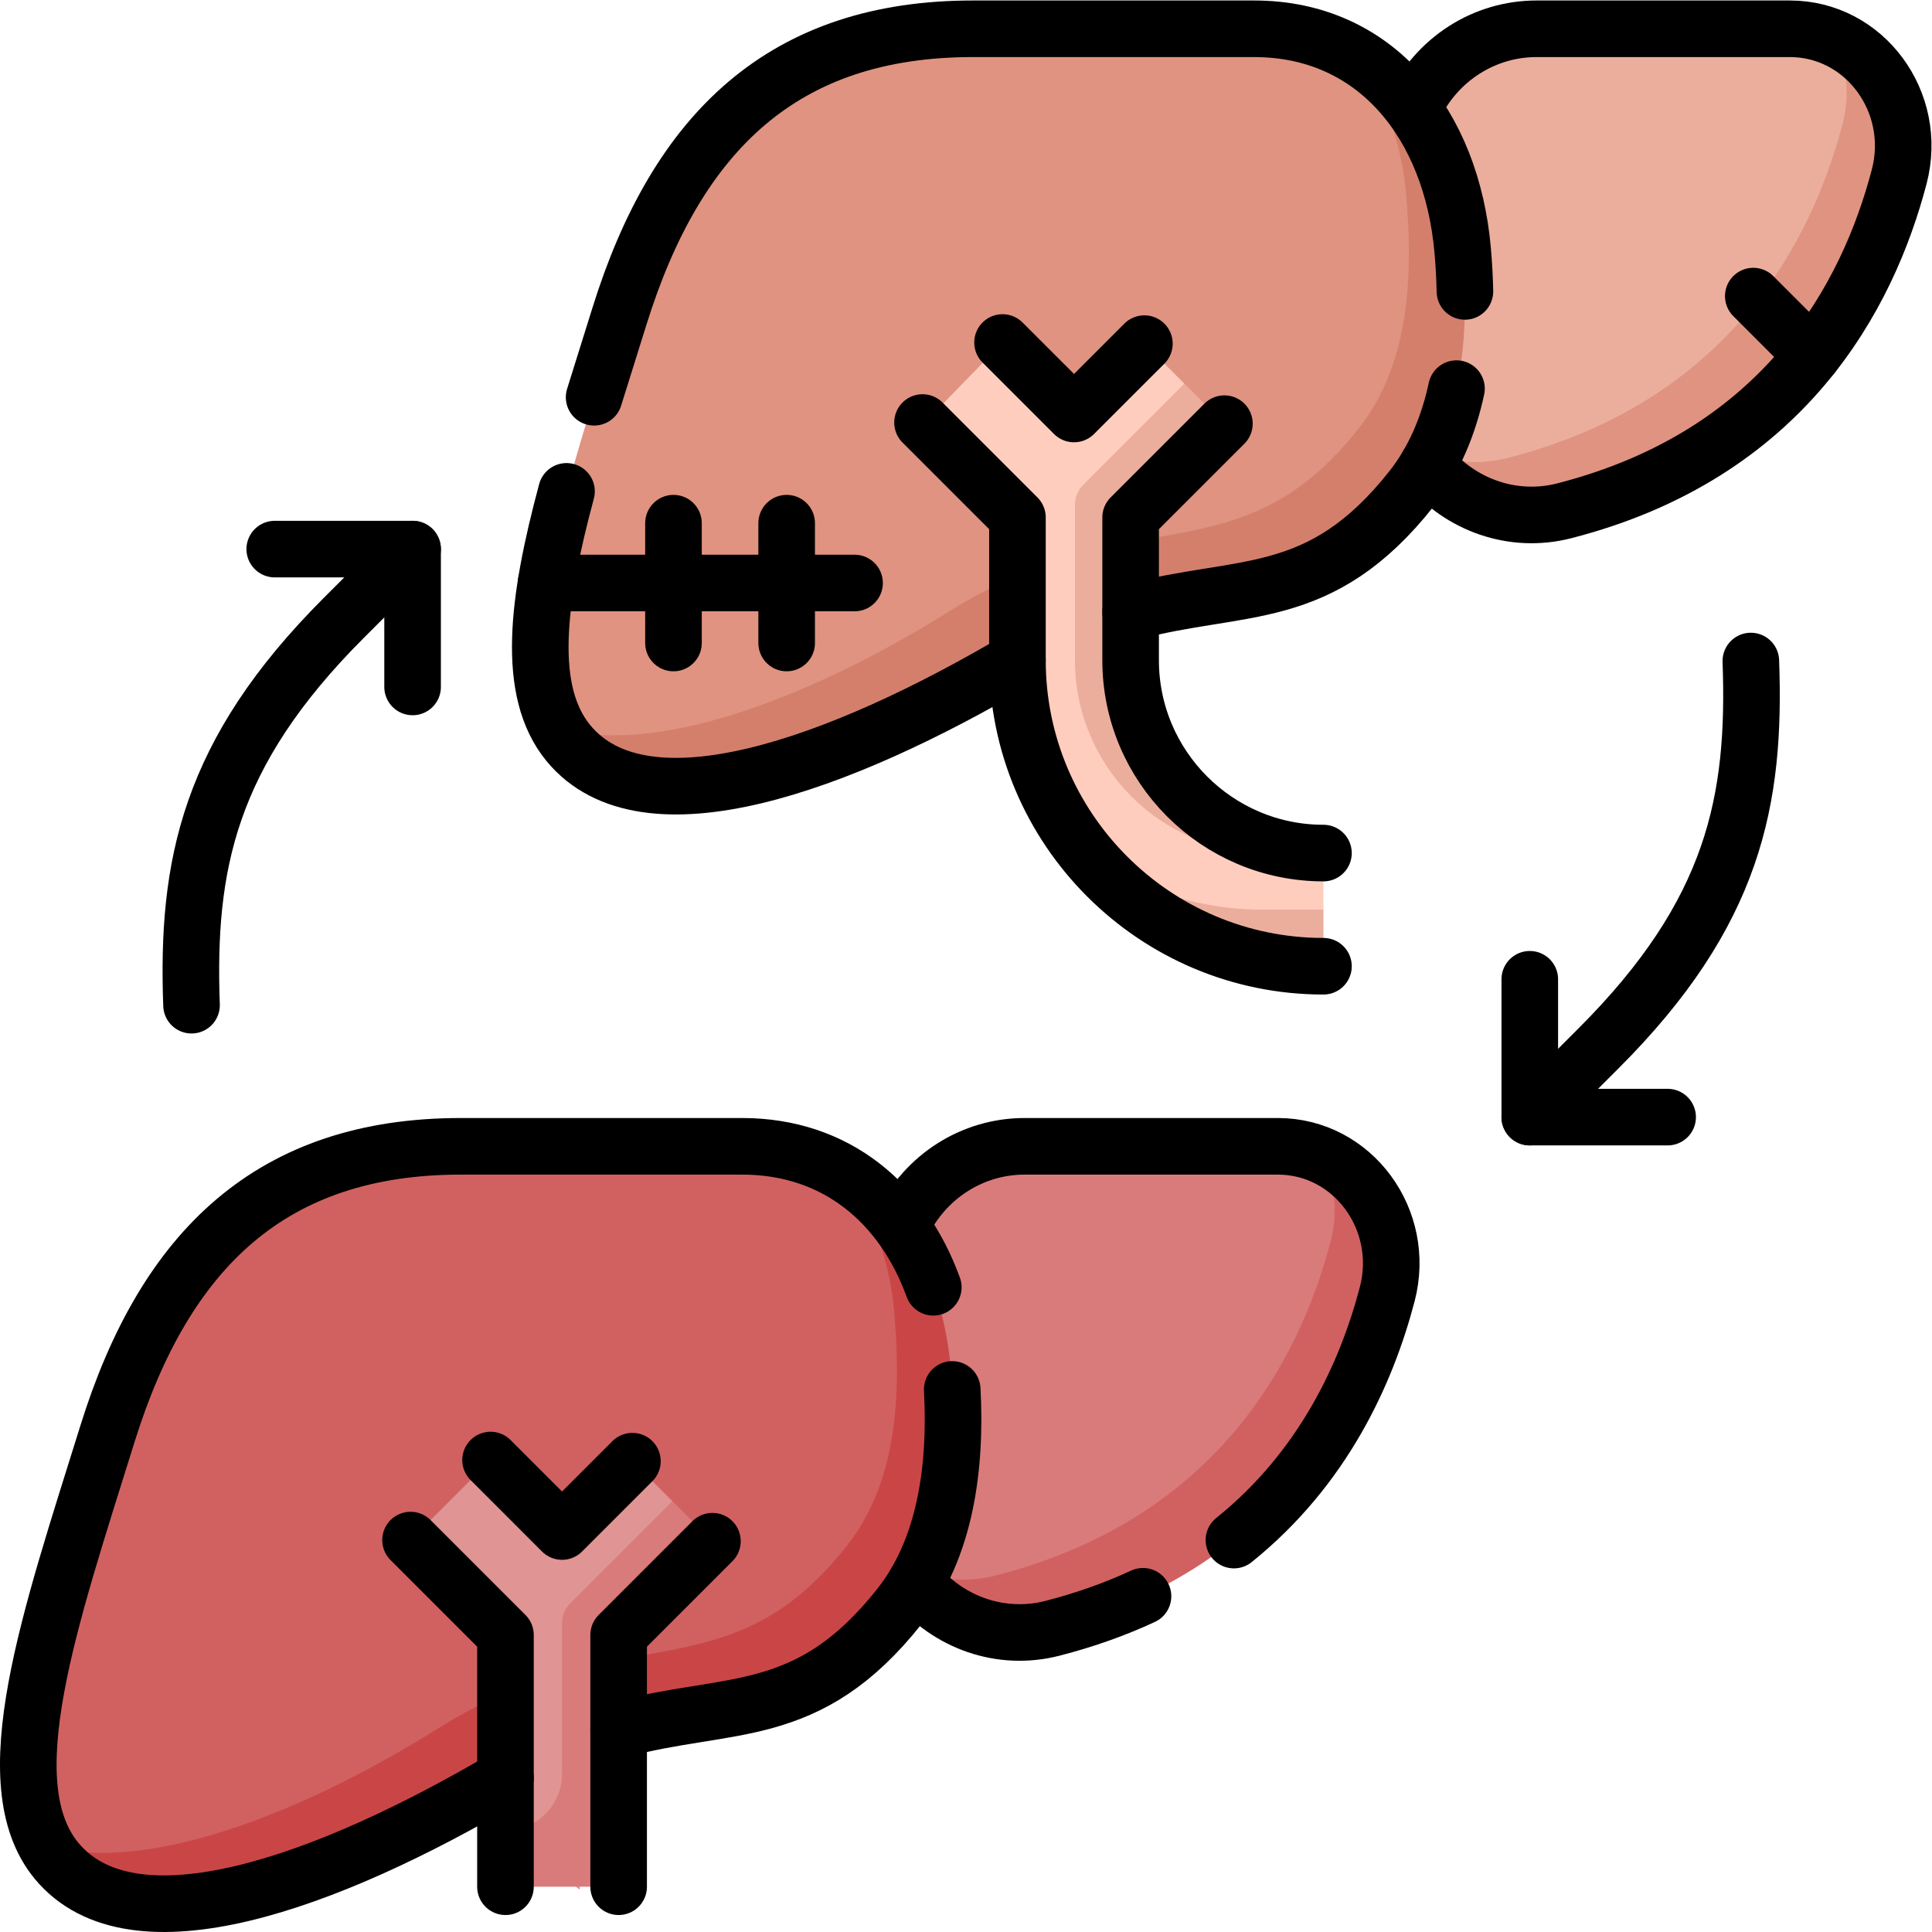
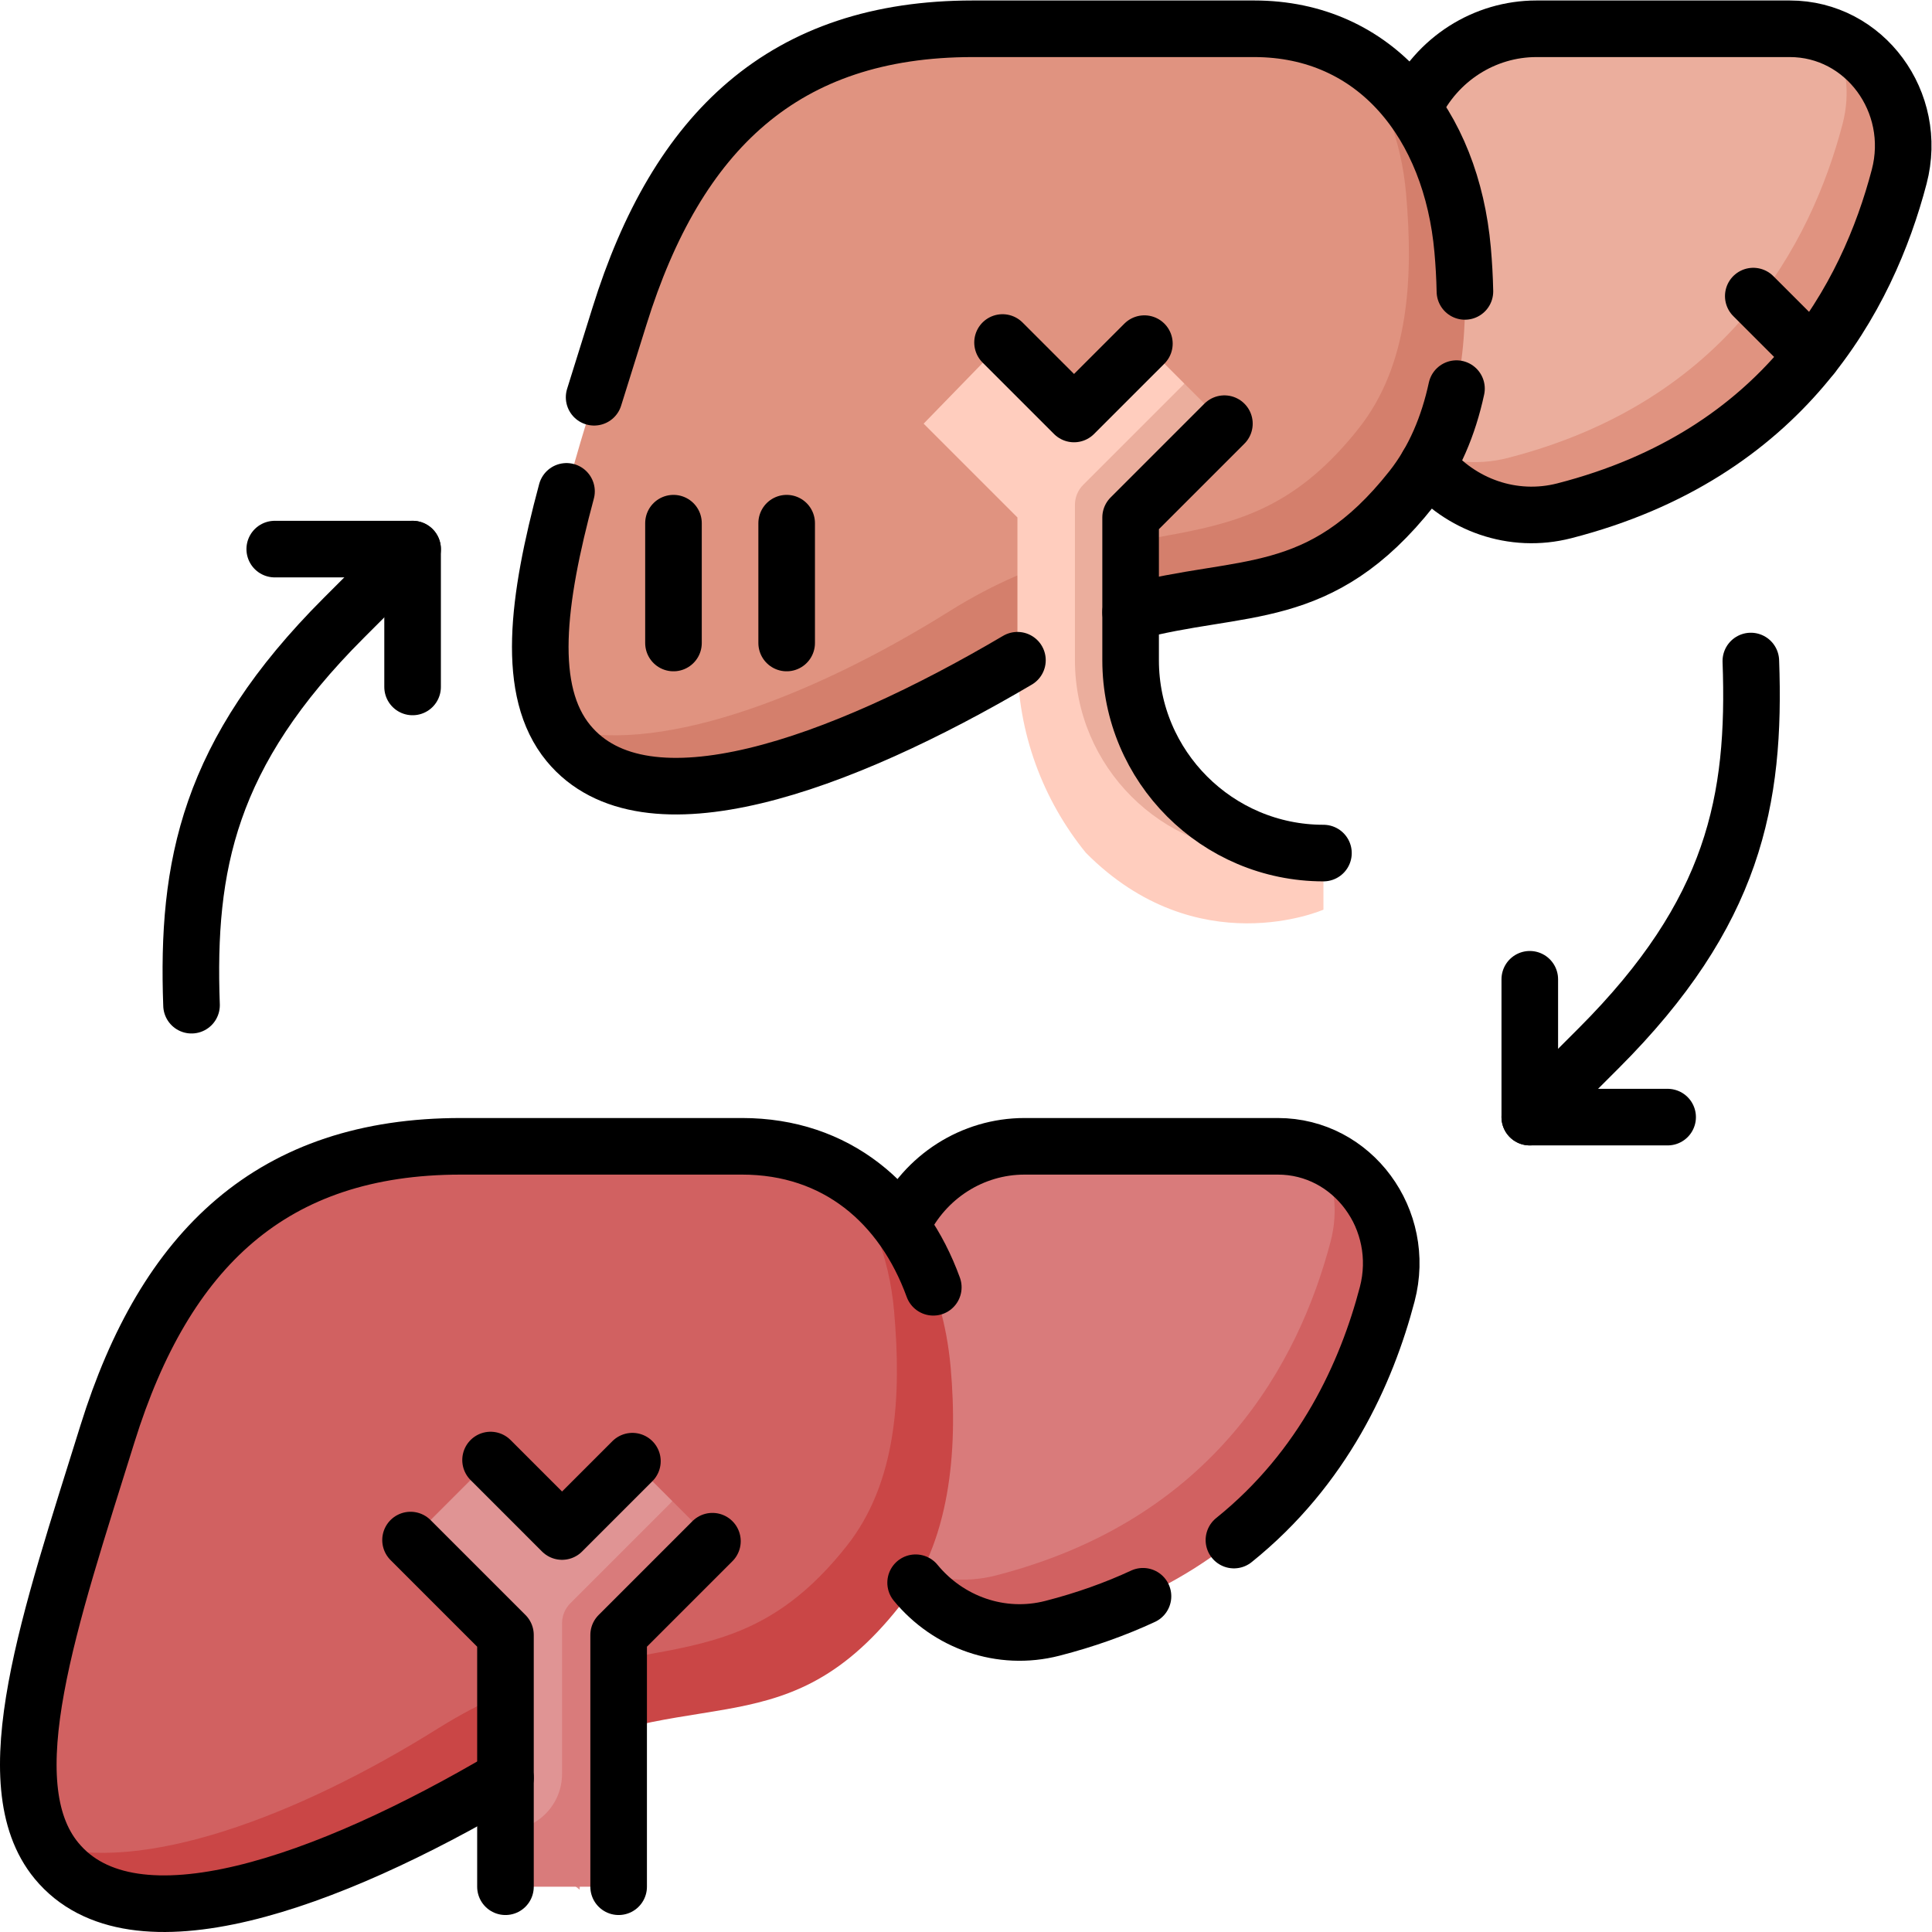
<svg xmlns="http://www.w3.org/2000/svg" version="1.1" id="svg5811" width="682.667" height="682.667" viewBox="0 0 682.667 682.667">
  <defs id="defs5815">
    <clipPath clipPathUnits="userSpaceOnUse" id="clipPath5825">
      <path d="M 0,512 H 512 V 0 H 0 Z" id="path5823" />
    </clipPath>
  </defs>
  <g id="g5817" transform="matrix(1.333,0,0,-1.333,0,682.667)">
    <g id="g5819">
      <g id="g5821" clip-path="url(#clipPath5825)">
        <g id="g5827" transform="translate(262.235,82.706)">
          <path d="m 0,0 c 72.941,9.411 100.177,107.235 100.177,107.235 l -12.228,15.998 c -3.503,1.489 -7.358,2.329 -11.456,2.329 H 9.325 c -13.765,0 -26.397,-8.02 -32.46,-20.76 -16.009,-33.642 -10.417,-64.299 -2.251,-84.946 0.753,-1.904 1.653,-3.707 2.667,-5.412 z" style="fill:#d97b7b;fill-opacity:1;fill-rule:nonzero;stroke:none" id="path5829" />
        </g>
        <g id="g5831" transform="translate(350.185,205.94)">
-           <path d="m 0,0 c 3.492,-6.689 4.663,-14.757 2.534,-22.878 -8.326,-31.753 -30.437,-73.582 -88.769,-88.562 -8.461,-2.173 -17.055,-1.044 -24.433,2.651 8.096,-13.606 23.991,-20.618 39.434,-16.652 58.333,14.98 80.443,56.809 88.77,88.562 C 21.646,-21.203 13.47,-5.727 0,0" style="fill:#d16161;fill-opacity:1;fill-rule:nonzero;stroke:none" id="path5833" />
+           <path d="m 0,0 c 3.492,-6.689 4.663,-14.757 2.534,-22.878 -8.326,-31.753 -30.437,-73.582 -88.769,-88.562 -8.461,-2.173 -17.055,-1.044 -24.433,2.651 8.096,-13.606 23.991,-20.618 39.434,-16.652 58.333,14.98 80.443,56.809 88.77,88.562 " style="fill:#d16161;fill-opacity:1;fill-rule:nonzero;stroke:none" id="path5833" />
        </g>
        <g id="g5835" transform="translate(117.823,44.529)">
          <path d="m 0,0 c 48.779,30.525 83.92,11.59 115.765,51.883 13.329,16.864 22.412,78.352 -10.935,105.295 -7.419,4.201 -16.104,6.56 -25.94,6.56 H 4.359 c -50.023,0 -78.389,-27.088 -93.687,-76.181 C -103.678,41.509 -117.934,0.432 -105.666,-21.506 -87.883,-37.029 -37.379,-23.392 0,0" style="fill:#d16161;fill-opacity:1;fill-rule:nonzero;stroke:none" id="path5837" />
        </g>
        <g id="g5839" transform="translate(251.996,149.664)">
          <path d="m 0,0 c -2.051,23.111 -12.362,42.426 -29.343,52.043 7.984,-9.827 13.06,-22.6 14.341,-37.042 1.982,-22.327 0.811,-45.431 -12.518,-62.295 -31.844,-40.293 -59.711,-17.958 -108.491,-48.483 -37.38,-23.393 -78.621,-38.638 -103.828,-30.864 0.819,-1.466 1.757,-2.847 2.822,-4.137 20.236,-24.536 71.848,-5.802 119.008,21.999 47.159,27.8 72.646,5.19 104.49,45.483 C -0.189,-46.431 1.981,-22.328 0,0" style="fill:#ca4646;fill-opacity:1;fill-rule:nonzero;stroke:none" id="path5841" />
        </g>
        <g id="g5843" transform="translate(153.648,11.212)">
          <path d="M 0,0 3.529,70.553 24.596,102.988 13.989,113.595 -4.66,94.945 -23.61,113.896 -44.823,92.683 -19.66,67.52 V 15.704 Z" style="fill:#e09494;fill-opacity:1;fill-rule:nonzero;stroke:none" id="path5845" />
        </g>
        <g id="g5847" transform="translate(178.243,114.2)">
          <path d="m 0,0 -27.06,-27.06 c -1.406,-1.406 -2.196,-3.314 -2.196,-5.302 v -39.922 c 0,-8.284 -6.716,-15 -15,-15 v -10e-4 -14.914 h 30 v 66.73 l 24.862,24.863 z" style="fill:#d97b7b;fill-opacity:1;fill-rule:nonzero;stroke:none" id="path5849" />
        </g>
        <g id="g5851" transform="translate(397.948,378.938)">
          <path d="m 0,0 c 72.941,9.411 100.177,107.235 100.177,107.235 l -12.228,15.997 c -3.503,1.49 -7.358,2.33 -11.456,2.33 H 9.325 c -13.765,0 -26.397,-8.02 -32.46,-20.76 -16.009,-33.642 -10.417,-64.299 -2.251,-84.946 0.753,-1.904 1.653,-3.707 2.667,-5.412 z" style="fill:#ebae9d;fill-opacity:1;fill-rule:nonzero;stroke:none" id="path5853" />
        </g>
        <g id="g5855" transform="translate(485.897,502.171)">
          <path d="m 0,0 c 3.492,-6.688 4.664,-14.756 2.534,-22.877 -8.326,-31.753 -30.436,-73.582 -88.769,-88.562 -8.46,-2.173 -17.055,-1.044 -24.433,2.651 8.096,-13.606 23.992,-20.618 39.434,-16.652 58.333,14.98 80.443,56.809 88.77,88.562 C 21.646,-21.202 13.47,-5.726 0,0" style="fill:#e09380;fill-opacity:1;fill-rule:nonzero;stroke:none" id="path5857" />
        </g>
        <g id="g5859" transform="translate(253.536,340.762)">
          <path d="m 0,0 c 48.779,30.525 83.921,11.59 115.766,51.883 13.328,16.864 22.411,78.352 -10.936,105.295 -7.419,4.201 -16.104,6.56 -25.94,6.56 H 4.359 c -50.023,0 -78.389,-27.088 -93.687,-76.181 C -103.677,41.509 -117.934,0.431 -105.666,-21.507 -87.883,-37.029 -37.379,-23.392 0,0" style="fill:#e09380;fill-opacity:1;fill-rule:nonzero;stroke:none" id="path5861" />
        </g>
        <g id="g5863" transform="translate(387.709,445.897)">
          <path d="m 0,0 c -2.051,23.11 -12.362,42.426 -29.343,52.043 7.985,-9.827 13.06,-22.6 14.341,-37.042 1.982,-22.327 0.812,-45.431 -12.518,-62.295 -31.844,-40.293 -59.711,-17.958 -108.491,-48.484 -37.38,-23.392 -78.621,-38.637 -103.828,-30.864 0.819,-1.465 1.758,-2.846 2.822,-4.136 20.236,-24.536 71.848,-5.802 119.008,21.999 47.16,27.8 72.646,5.19 104.49,45.483 C -0.189,-46.431 1.981,-22.328 0,0" style="fill:#d47f6c;fill-opacity:1;fill-rule:nonzero;stroke:none" id="path5865" />
        </g>
        <g id="g5867" transform="translate(287.824,286.085)">
          <path d="m 0,0 c -11.322,13.949 -18.125,31.708 -18.125,51.032 v 37.847 l -24.863,24.863 20.914,21.513 18.949,-18.95 18.65,18.649 L 26.132,124.348 2.94,84.563 5.875,51.032 C 5.875,16.443 29.559,-0.06 62.002,-0.06 l 0.991,-0.025 v -15 c 0,0 -33.434,-14.71 -62.993,15.085" style="fill:#ffcdbe;fill-opacity:1;fill-rule:nonzero;stroke:none" id="path5869" />
        </g>
        <g id="g5871" transform="translate(284.94,337.143)">
          <path d="M 0,0 C 0,-28.231 22.886,-51.117 51.117,-51.117 H 64.886 C 37.156,-50.586 14.759,-27.88 14.759,-0.025 V 37.821 L 39.622,62.684 29.016,73.29 2.196,46.471 C 0.79,45.064 0,43.156 0,41.168 Z" style="fill:#ebae9d;fill-opacity:1;fill-rule:nonzero;stroke:none" id="path5873" />
        </g>
        <g id="g5875" transform="translate(287.824,286.085)">
-           <path d="m 0,0 c 14.885,-18.338 37.588,-30.085 62.992,-30.085 l 0.001,15 H 47.026 C 29.504,-15.085 13.276,-9.482 0,0" style="fill:#ebae9d;fill-opacity:1;fill-rule:nonzero;stroke:none" id="path5877" />
-         </g>
+           </g>
        <g id="g5879" transform="translate(386.081,409.113)">
          <path d="m 0,0 c -2.111,-9.764 -5.858,-18.88 -11.891,-26.513 -24.367,-30.831 -45.01,-24.833 -74.491,-32.77" style="fill:none;stroke:#000000;stroke-width:15;stroke-linecap:round;stroke-linejoin:round;stroke-miterlimit:10;stroke-dasharray:none;stroke-opacity:1" id="path5881" />
        </g>
        <g id="g5883" transform="translate(157.487,406.824)">
          <path d="m 0,0 c 2.168,7.001 4.442,14.185 6.72,21.494 15.299,49.094 43.665,76.182 93.688,76.182 h 74.53 c 32.35,0 52.336,-25.396 55.284,-58.604 0.322,-3.637 0.535,-7.322 0.607,-11.014" style="fill:none;stroke:#000000;stroke-width:15;stroke-linecap:round;stroke-linejoin:round;stroke-miterlimit:10;stroke-dasharray:none;stroke-opacity:1" id="path5885" />
        </g>
        <g id="g5887" transform="translate(269.7,337.117)">
          <path d="m 0,0 c -47.16,-27.801 -98.773,-46.535 -119.009,-22 -11.35,13.765 -8.338,37.728 -0.524,66.763" style="fill:none;stroke:#000000;stroke-width:15;stroke-linecap:round;stroke-linejoin:round;stroke-miterlimit:10;stroke-dasharray:none;stroke-opacity:1" id="path5889" />
        </g>
        <g id="g5891" transform="translate(374.813,483.74)">
          <path d="m 0,0 c 6.062,12.74 18.693,20.76 32.46,20.76 h 67.168 c 19.851,0 34.171,-19.454 28.991,-39.207 -8.326,-31.753 -30.436,-73.582 -88.769,-88.563 -13.609,-3.495 -27.575,1.531 -36.241,12.085" style="fill:none;stroke:#000000;stroke-width:15;stroke-linecap:round;stroke-linejoin:round;stroke-miterlimit:10;stroke-dasharray:none;stroke-opacity:1" id="path5893" />
        </g>
        <g id="g5895" transform="translate(265.75,421.34)">
          <path d="M 0,0 18.95,-18.95 37.6,-0.301" style="fill:none;stroke:#000000;stroke-width:15;stroke-linecap:round;stroke-linejoin:round;stroke-miterlimit:10;stroke-dasharray:none;stroke-opacity:1" id="path5897" />
        </g>
        <g id="g5899" transform="translate(350.817,286)">
          <path d="m 0,0 c -28.187,0 -51.117,22.931 -51.117,51.117 v 37.847 l 24.862,24.862" style="fill:none;stroke:#000000;stroke-width:15;stroke-linecap:round;stroke-linejoin:round;stroke-miterlimit:10;stroke-dasharray:none;stroke-opacity:1" id="path5901" />
        </g>
        <g id="g5903" transform="translate(244.537,400.127)">
-           <path d="M 0,0 25.163,-25.163 V -63.01 c 0,-44.728 36.389,-81.117 81.117,-81.117" style="fill:none;stroke:#000000;stroke-width:15;stroke-linecap:round;stroke-linejoin:round;stroke-miterlimit:10;stroke-dasharray:none;stroke-opacity:1" id="path5905" />
-         </g>
+           </g>
        <g id="g5907" transform="translate(252.413,143.82)">
-           <path d="m 0,0 c 1.104,-20.61 -1.763,-42.05 -13.936,-57.452 -24.367,-30.831 -45.01,-24.833 -74.49,-32.771" style="fill:none;stroke:#000000;stroke-width:15;stroke-linecap:round;stroke-linejoin:round;stroke-miterlimit:10;stroke-dasharray:none;stroke-opacity:1" id="path5909" />
-         </g>
+           </g>
        <g id="g5911" transform="translate(133.987,40.885)">
          <path d="m 0,0 c -47.16,-27.801 -98.772,-46.535 -119.008,-21.999 -16.995,20.606 -1.792,64.075 13.516,113.2 15.298,49.094 43.664,76.182 93.687,76.182 h 74.531 c 24.994,0 42.607,-15.159 50.684,-37.369" style="fill:none;stroke:#000000;stroke-width:15;stroke-linecap:round;stroke-linejoin:round;stroke-miterlimit:10;stroke-dasharray:none;stroke-opacity:1" id="path5913" />
        </g>
        <g id="g5915" transform="translate(302.981,88.996)">
          <path d="m 0,0 c -7.235,-3.36 -15.22,-6.235 -24.03,-8.498 -13.609,-3.495 -27.575,1.532 -36.241,12.086" style="fill:none;stroke:#000000;stroke-width:15;stroke-linecap:round;stroke-linejoin:round;stroke-miterlimit:10;stroke-dasharray:none;stroke-opacity:1" id="path5917" />
        </g>
        <g id="g5919" transform="translate(239.101,187.508)">
          <path d="m 0,0 c 6.062,12.74 18.694,20.76 32.46,20.76 h 67.168 c 19.851,0 34.171,-19.454 28.991,-39.207 -5.471,-20.866 -16.893,-46.081 -40.636,-65.171" style="fill:none;stroke:#000000;stroke-width:15;stroke-linecap:round;stroke-linejoin:round;stroke-miterlimit:10;stroke-dasharray:none;stroke-opacity:1" id="path5921" />
        </g>
        <g id="g5923" transform="translate(130.037,125.107)">
          <path d="M 0,0 18.95,-18.95 37.6,-0.301" style="fill:none;stroke:#000000;stroke-width:15;stroke-linecap:round;stroke-linejoin:round;stroke-miterlimit:10;stroke-dasharray:none;stroke-opacity:1" id="path5925" />
        </g>
        <g id="g5927" transform="translate(163.987,12.001)">
          <path d="M 0,0 V 66.73 L 24.862,91.593" style="fill:none;stroke:#000000;stroke-width:15;stroke-linecap:round;stroke-linejoin:round;stroke-miterlimit:10;stroke-dasharray:none;stroke-opacity:1" id="path5929" />
        </g>
        <g id="g5931" transform="translate(108.824,103.894)">
          <path d="M 0,0 25.163,-25.163 V -91.894" style="fill:none;stroke:#000000;stroke-width:15;stroke-linecap:round;stroke-linejoin:round;stroke-miterlimit:10;stroke-dasharray:none;stroke-opacity:1" id="path5933" />
        </g>
        <g id="g5935" transform="translate(50.77,245.676)">
          <path d="m 0,0 c -1.346,36.98 4.432,66.733 40.327,102.629 l 18.271,18.27" style="fill:none;stroke:#000000;stroke-width:15;stroke-linecap:round;stroke-linejoin:round;stroke-miterlimit:10;stroke-dasharray:none;stroke-opacity:1" id="path5937" />
        </g>
        <g id="g5939" transform="translate(72.828,366.575)">
          <path d="M 0,0 H 36.54 V -36.54" style="fill:none;stroke:#000000;stroke-width:15;stroke-linecap:round;stroke-linejoin:round;stroke-miterlimit:10;stroke-dasharray:none;stroke-opacity:1" id="path5941" />
        </g>
        <g id="g5943" transform="translate(464.107,336.906)">
          <path d="m 0,0 c 1.346,-36.981 -4.432,-66.734 -40.328,-102.63 l -18.27,-18.27" style="fill:none;stroke:#000000;stroke-width:15;stroke-linecap:round;stroke-linejoin:round;stroke-miterlimit:10;stroke-dasharray:none;stroke-opacity:1" id="path5945" />
        </g>
        <g id="g5947" transform="translate(442.05,216.006)">
          <path d="M 0,0 H -36.54 V 36.54" style="fill:none;stroke:#000000;stroke-width:15;stroke-linecap:round;stroke-linejoin:round;stroke-miterlimit:10;stroke-dasharray:none;stroke-opacity:1" id="path5949" />
        </g>
        <g id="g5951" transform="translate(480.443,417.951)">
          <path d="M 0,0 -15.69,15.69" style="fill:none;stroke:#000000;stroke-width:15;stroke-linecap:round;stroke-linejoin:round;stroke-miterlimit:10;stroke-dasharray:none;stroke-opacity:1" id="path5953" />
        </g>
        <g id="g5955" transform="translate(144.747,357.587)">
-           <path d="M 0,0 H 81.776" style="fill:none;stroke:#000000;stroke-width:15;stroke-linecap:round;stroke-linejoin:round;stroke-miterlimit:10;stroke-dasharray:none;stroke-opacity:1" id="path5957" />
-         </g>
+           </g>
        <g id="g5959" transform="translate(178.523,373.447)">
          <path d="M 0,0 V -31.765" style="fill:none;stroke:#000000;stroke-width:15;stroke-linecap:round;stroke-linejoin:round;stroke-miterlimit:10;stroke-dasharray:none;stroke-opacity:1" id="path5961" />
        </g>
        <g id="g5963" transform="translate(208.526,373.447)">
          <path d="M 0,0 V -31.765" style="fill:none;stroke:#000000;stroke-width:15;stroke-linecap:round;stroke-linejoin:round;stroke-miterlimit:10;stroke-dasharray:none;stroke-opacity:1" id="path5965" />
        </g>
      </g>
    </g>
  </g>
</svg>